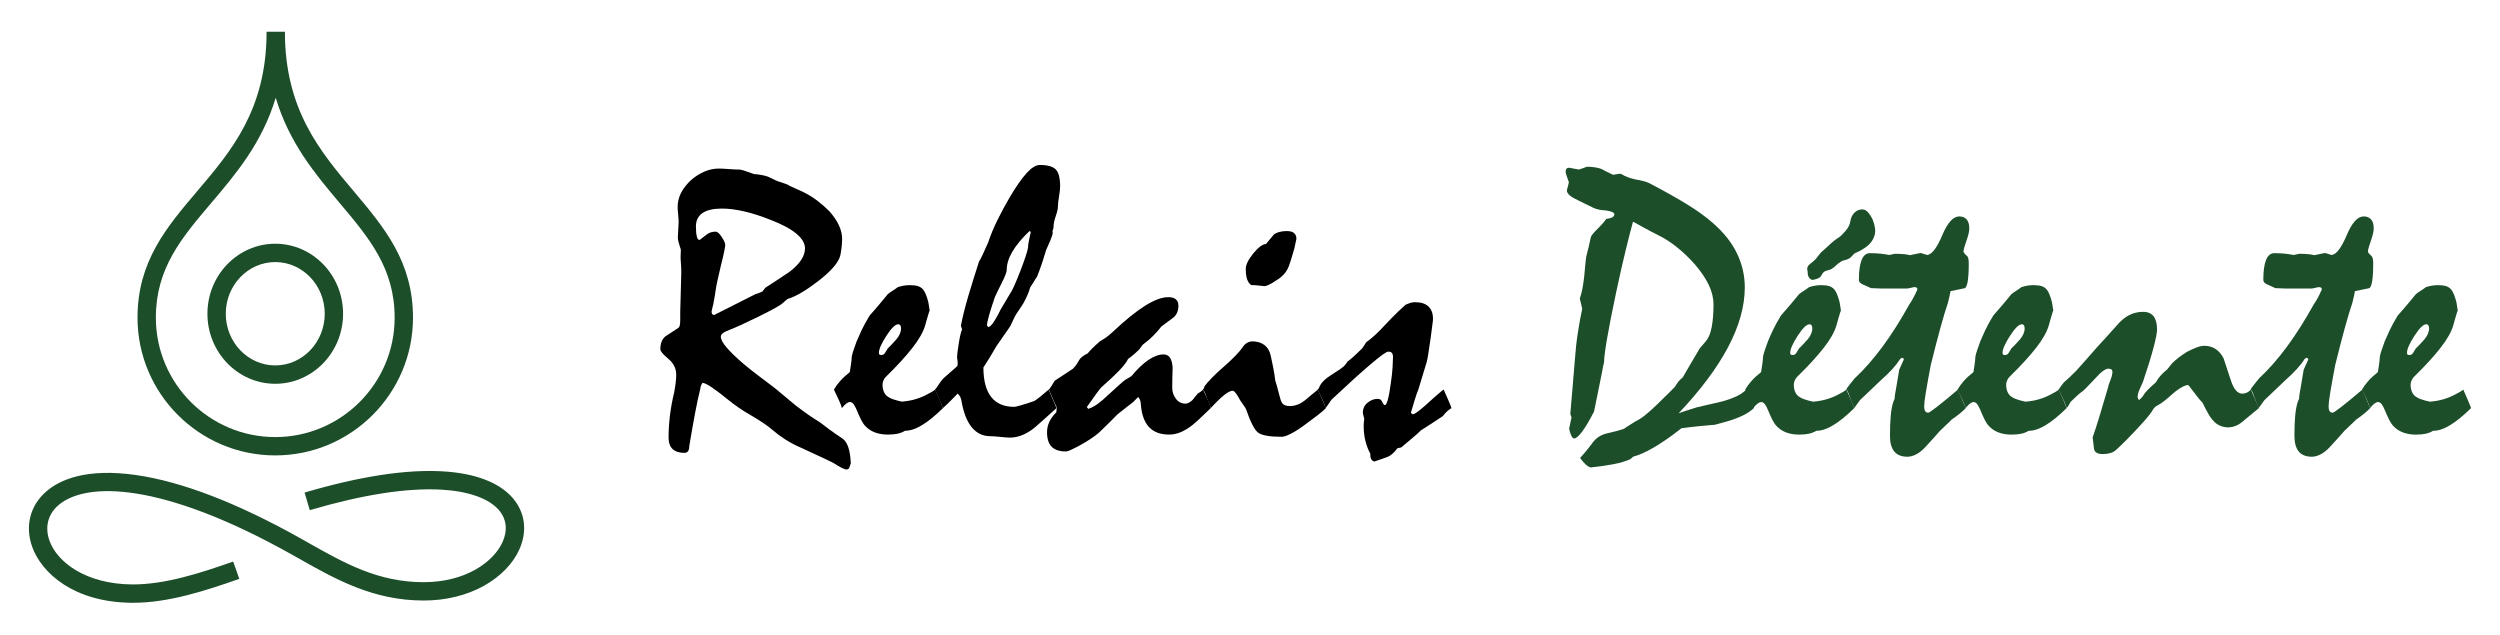
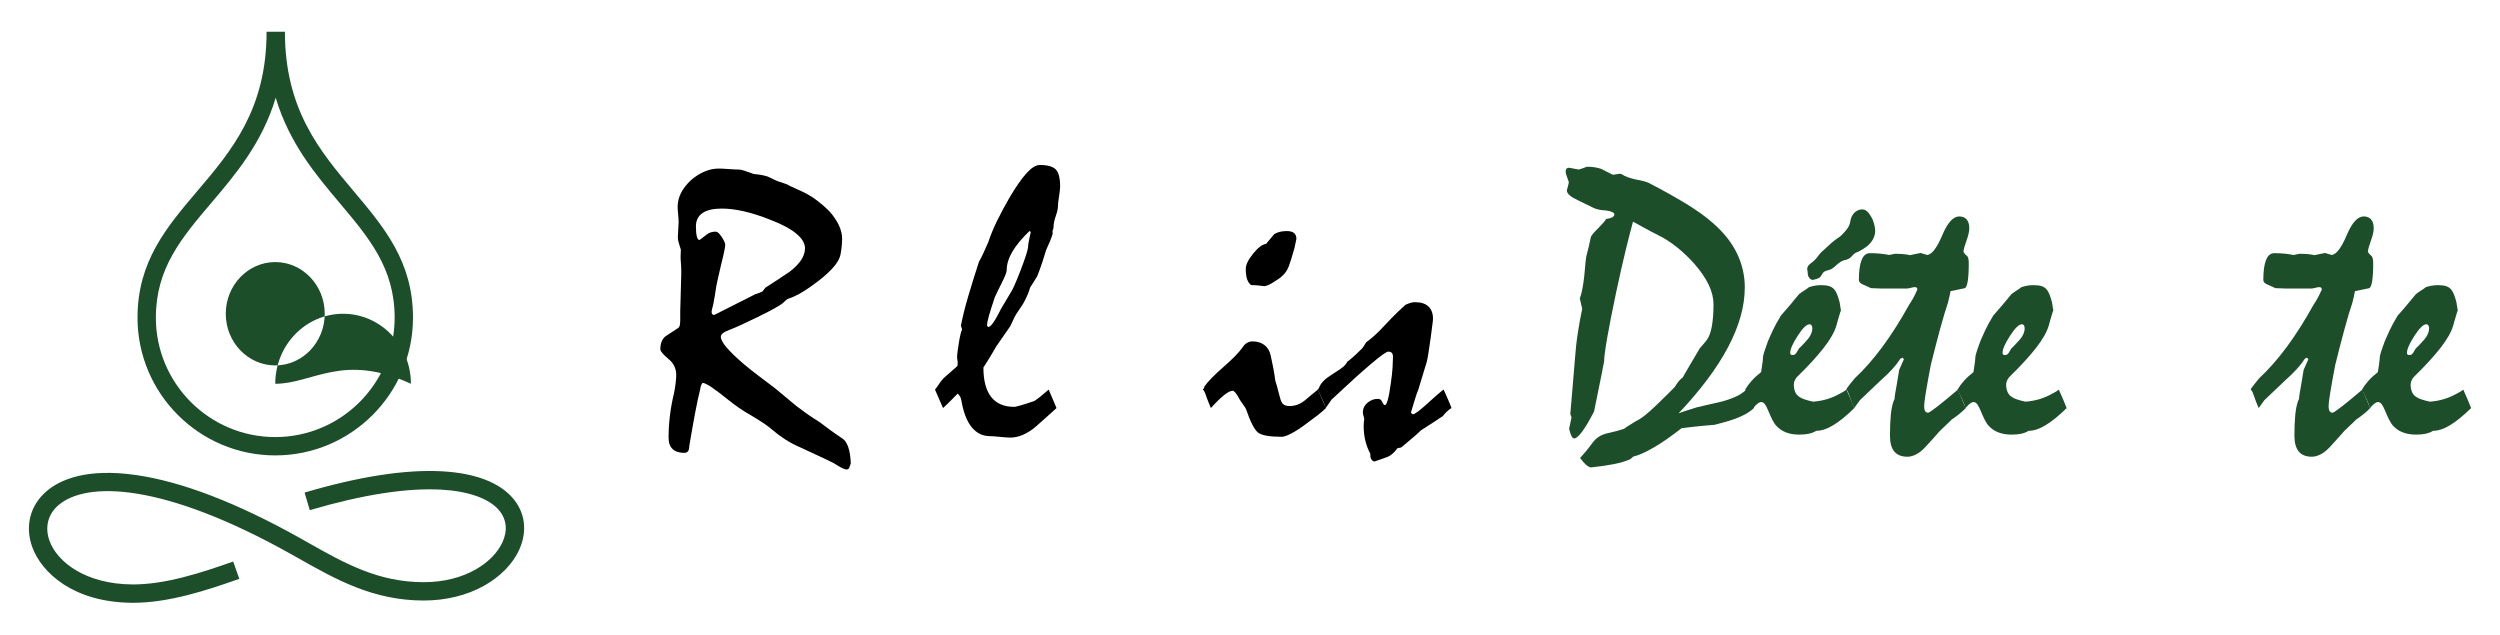
<svg xmlns="http://www.w3.org/2000/svg" version="1.1" id="Calque_1" x="0px" y="0px" width="197px" height="50px" viewBox="0 0 197 50" enable-background="new 0 0 197 50" xml:space="preserve">
  <g>
    <g>
      <g>
        <path fill="#1C4E2A" d="M10.498,47.5c-0.03,0-0.061,0-0.091,0c-4.64-0.035-7.135-2.385-7.862-4.386     c-0.599-1.651-0.175-3.304,1.137-4.417c1.042-0.887,3.108-1.826,7.027-1.266c3.621,0.52,7.985,2.197,12.971,4.992     c0.218,0.122,0.434,0.244,0.651,0.367c2.811,1.586,5.467,3.086,9.051,3.086c3.3,0,5.5-1.583,6.215-3.152     c0.425-0.932,0.321-1.833-0.292-2.539c-0.792-0.912-2.396-1.479-4.518-1.6c-2.728-0.153-6.218,0.391-10.375,1.616l-0.41-1.386     c4.316-1.274,7.972-1.838,10.866-1.674c2.552,0.144,4.463,0.869,5.529,2.095c0.991,1.142,1.179,2.633,0.516,4.088     c-0.507,1.112-1.487,2.115-2.76,2.827c-1.368,0.766-3.019,1.17-4.771,1.17c-3.965,0-6.912-1.664-9.762-3.271     c-0.215-0.123-0.431-0.245-0.647-0.365c-10.188-5.709-16.162-5.751-18.355-3.888c-0.844,0.719-1.104,1.747-0.714,2.823     c0.613,1.688,2.866,3.406,6.514,3.434c2.588,0.018,5.463-0.922,7.957-1.805l0.482,1.363C16.276,46.527,13.293,47.5,10.498,47.5z" />
      </g>
      <g>
-         <path fill="#1C4E2A" d="M21.69,30.242c-2.948,0-5.345-2.476-5.345-5.519c0-3.043,2.397-5.517,5.345-5.517     c2.947,0,5.345,2.474,5.345,5.517C27.035,27.767,24.637,30.242,21.69,30.242z M21.69,20.651c-2.15,0-3.899,1.827-3.899,4.072     c0,2.246,1.749,4.072,3.899,4.072c2.15,0,3.899-1.826,3.899-4.072C25.589,22.478,23.84,20.651,21.69,20.651z" />
+         <path fill="#1C4E2A" d="M21.69,30.242c0-3.043,2.397-5.517,5.345-5.517     c2.947,0,5.345,2.474,5.345,5.517C27.035,27.767,24.637,30.242,21.69,30.242z M21.69,20.651c-2.15,0-3.899,1.827-3.899,4.072     c0,2.246,1.749,4.072,3.899,4.072c2.15,0,3.899-1.826,3.899-4.072C25.589,22.478,23.84,20.651,21.69,20.651z" />
      </g>
      <g>
        <path fill="#1C4E2A" d="M21.69,35.886c-5.985,0-10.854-4.869-10.854-10.853c0-4.433,2.29-7.128,4.714-9.982     c2.682-3.157,5.456-6.423,5.456-12.551h1.445c0,6.133,2.755,9.402,5.419,12.564c2.403,2.854,4.674,5.548,4.674,9.969     C32.544,31.017,27.675,35.886,21.69,35.886z M21.726,7.702c-1.074,3.576-3.164,6.036-5.074,8.285     c-2.345,2.761-4.37,5.145-4.37,9.046c0,5.188,4.22,9.408,9.408,9.408c5.187,0,9.408-4.221,9.408-9.408     c0-3.894-2.008-6.277-4.334-9.038C24.867,13.743,22.791,11.28,21.726,7.702z" />
      </g>
    </g>
    <g>
      <path d="M56.8,26.53c0,0.211,0.15,0.493,0.451,0.846c0.301,0.355,0.752,0.79,1.354,1.309c0.39,0.327,0.793,0.646,1.211,0.958    c0.417,0.312,0.831,0.625,1.243,0.941c0.179,0.149,0.411,0.343,0.696,0.578c0.285,0.239,0.618,0.516,0.998,0.832    c0.274,0.211,0.562,0.422,0.863,0.634c0.301,0.211,0.625,0.422,0.973,0.635c0.232,0.18,0.491,0.373,0.776,0.584    c0.285,0.211,0.612,0.439,0.981,0.683c0.211,0.127,0.375,0.356,0.491,0.688c0.116,0.333,0.185,0.765,0.206,1.291L66.9,36.921    L66.742,37c-0.105,0-0.245-0.046-0.419-0.135c-0.174-0.091-0.393-0.219-0.657-0.388c-0.052-0.032-0.292-0.148-0.72-0.348    c-0.428-0.202-1.042-0.487-1.845-0.857c-0.443-0.19-0.85-0.403-1.219-0.642c-0.369-0.236-0.707-0.488-1.013-0.752    c-0.179-0.158-0.409-0.333-0.689-0.522c-0.28-0.191-0.609-0.397-0.989-0.619c-0.391-0.222-0.729-0.433-1.013-0.634    c-0.285-0.199-0.512-0.369-0.681-0.507c-0.57-0.464-1.034-0.818-1.394-1.062c-0.358-0.242-0.607-0.363-0.744-0.363    c-0.105,0.147-0.164,0.3-0.174,0.459c-0.126,0.495-0.261,1.122-0.404,1.877c-0.143,0.757-0.298,1.635-0.467,2.64    c0,0.18-0.032,0.313-0.095,0.403c-0.063,0.091-0.158,0.136-0.285,0.136c-0.412,0-0.723-0.101-0.935-0.302    c-0.211-0.2-0.316-0.501-0.316-0.902c0-0.539,0.034-1.105,0.103-1.697c0.069-0.591,0.182-1.215,0.34-1.87    c0.053-0.284,0.092-0.54,0.119-0.768c0.027-0.226,0.04-0.436,0.04-0.625c0-0.486-0.208-0.905-0.626-1.252    c-0.417-0.349-0.625-0.599-0.625-0.746c0-0.231,0.034-0.435,0.103-0.607c0.069-0.176,0.171-0.315,0.309-0.42    c0.348-0.223,0.67-0.433,0.966-0.633c0.074-0.043,0.124-0.114,0.15-0.214c0.027-0.101,0.04-0.239,0.04-0.42    c0-0.105,0-0.218,0-0.339c0-0.122,0-0.235,0-0.34c0.031-0.939,0.058-1.915,0.079-2.928c0-0.073,0-0.189,0-0.348    c0-0.158-0.01-0.364-0.031-0.618c-0.021-0.19-0.026-0.366-0.016-0.53c0.011-0.164,0.016-0.314,0.016-0.451    c-0.063-0.21-0.119-0.393-0.166-0.546s-0.071-0.298-0.071-0.436c0-0.126,0.01-0.324,0.031-0.593    c0.021-0.269,0.032-0.461,0.032-0.578c0-0.147-0.013-0.353-0.039-0.617c-0.027-0.263-0.04-0.463-0.04-0.601    c0-0.38,0.087-0.744,0.261-1.092c0.174-0.348,0.441-0.691,0.8-1.029c0.348-0.295,0.705-0.519,1.068-0.672    c0.364-0.153,0.736-0.23,1.116-0.23c0.179,0,0.446,0.013,0.799,0.04c0.354,0.026,0.631,0.04,0.831,0.04    c0.137,0,0.512,0.116,1.124,0.348c0.243,0.021,0.459,0.05,0.649,0.087c0.19,0.037,0.343,0.077,0.459,0.119    c0.264,0.127,0.47,0.224,0.617,0.293c0.148,0.068,0.253,0.108,0.316,0.118c0.18,0.063,0.335,0.116,0.467,0.159    c0.132,0.042,0.24,0.095,0.325,0.158c0.137,0.064,0.298,0.138,0.483,0.222c0.185,0.085,0.393,0.18,0.625,0.286    c0.38,0.19,0.736,0.411,1.068,0.664s0.646,0.527,0.942,0.823c0.338,0.38,0.591,0.752,0.76,1.116    c0.169,0.364,0.253,0.726,0.253,1.083c0,0.105-0.008,0.256-0.023,0.452c-0.016,0.195-0.045,0.414-0.087,0.656    c-0.032,0.307-0.19,0.636-0.475,0.989c-0.285,0.354-0.697,0.741-1.235,1.163c-0.475,0.37-0.918,0.678-1.33,0.925    c-0.412,0.249-0.792,0.425-1.14,0.531c-0.137,0.095-0.242,0.185-0.316,0.269c-0.105,0.105-0.327,0.253-0.665,0.442    c-0.338,0.19-0.797,0.428-1.377,0.713c-1.056,0.517-1.805,0.857-2.249,1.021C57.021,26.163,56.8,26.34,56.8,26.53z M55.138,18.904    c0.201-0.148,0.39-0.293,0.57-0.436c0.18-0.143,0.412-0.214,0.697-0.214c0.126,0,0.282,0.139,0.467,0.419s0.277,0.488,0.277,0.625    c0,0.074-0.026,0.243-0.079,0.507c-0.053,0.263-0.138,0.623-0.253,1.075c-0.243,1.024-0.38,1.664-0.412,1.923    c-0.032,0.258-0.101,0.662-0.206,1.21c-0.042,0.138-0.084,0.317-0.127,0.538c0,0.095,0.019,0.164,0.056,0.206    c0.037,0.042,0.087,0.063,0.15,0.063c2.1-1.055,3.188-1.604,3.261-1.646c0.084-0.021,0.174-0.05,0.269-0.086    c0.095-0.037,0.185-0.077,0.269-0.119l0.238-0.301c0.612-0.39,1.246-0.807,1.9-1.25c0.412-0.316,0.717-0.627,0.918-0.933    c0.201-0.306,0.301-0.612,0.301-0.918c0-0.39-0.227-0.775-0.681-1.154s-1.135-0.744-2.042-1.092    c-0.77-0.306-1.472-0.529-2.105-0.672c-0.633-0.143-1.208-0.214-1.726-0.214c-0.675,0-1.185,0.119-1.528,0.357    c-0.343,0.237-0.514,0.587-0.514,1.051c0,0.359,0.026,0.63,0.079,0.815C54.969,18.843,55.043,18.925,55.138,18.904z" />
-       <path d="M65.713,30.699c0.126-0.222,0.29-0.446,0.491-0.673c0.2-0.228,0.454-0.462,0.76-0.705c0.032-0.211,0.063-0.42,0.095-0.625    c0.032-0.205,0.053-0.414,0.063-0.625c0.032-0.147,0.082-0.322,0.15-0.522c0.069-0.201,0.146-0.417,0.23-0.649    c0.095-0.232,0.224-0.521,0.388-0.87c0.164-0.349,0.377-0.739,0.641-1.172c0.223-0.243,0.454-0.509,0.697-0.799    c0.242-0.29,0.485-0.583,0.729-0.878c0.115-0.095,0.242-0.185,0.379-0.269c0.138-0.085,0.275-0.18,0.412-0.286    c0.127-0.042,0.27-0.079,0.428-0.11s0.332-0.047,0.521-0.047c0.264,0,0.479,0.026,0.643,0.079    c0.163,0.053,0.297,0.143,0.402,0.269c0.074,0.084,0.146,0.211,0.215,0.38c0.068,0.168,0.135,0.375,0.197,0.618    c0.031,0.211,0.068,0.443,0.111,0.696c0-0.063-0.02-0.037-0.056,0.079c-0.037,0.116-0.093,0.301-0.166,0.554L72.9,25.649    c-0.147,0.506-0.48,1.092-0.998,1.757c-0.517,0.665-1.214,1.425-2.089,2.28c-0.074,0.073-0.138,0.165-0.19,0.277    c-0.053,0.109-0.079,0.229-0.079,0.355c0,0.221,0.039,0.417,0.119,0.586c0.078,0.168,0.192,0.296,0.34,0.38    c0.085,0.063,0.219,0.127,0.404,0.189c0.185,0.063,0.403,0.121,0.656,0.175c0.412-0.032,0.787-0.101,1.125-0.206    c0.338-0.106,0.638-0.232,0.902-0.38c0.052-0.032,0.137-0.076,0.252-0.135c0.117-0.057,0.232-0.135,0.349-0.229    c0.138,0.306,0.259,0.58,0.364,0.823s0.189,0.454,0.254,0.633c-0.602,0.592-1.148,1.038-1.639,1.337    c-0.491,0.303-0.941,0.453-1.354,0.453c-0.17,0.104-0.361,0.181-0.578,0.229c-0.217,0.047-0.473,0.071-0.768,0.071    c-0.391,0-0.736-0.058-1.037-0.174s-0.552-0.285-0.752-0.507c-0.105-0.105-0.211-0.262-0.316-0.466    c-0.105-0.207-0.217-0.452-0.333-0.737c-0.096-0.232-0.185-0.403-0.269-0.515c-0.085-0.11-0.18-0.166-0.286-0.166    c-0.084,0-0.179,0.039-0.285,0.119c-0.105,0.078-0.222,0.198-0.349,0.355c-0.042-0.157-0.116-0.354-0.222-0.586    C66.019,31.337,65.882,31.048,65.713,30.699z M70.778,25.554c-0.231,0-0.543,0.305-0.934,0.912    c-0.391,0.604-0.586,1.051-0.586,1.337c0,0.063,0.014,0.107,0.039,0.133c0.027,0.027,0.082,0.041,0.166,0.041    c0.117,0,0.212-0.062,0.286-0.182c0.073-0.123,0.142-0.235,0.206-0.341c0.115-0.106,0.229-0.219,0.34-0.342    c0.111-0.12,0.219-0.239,0.324-0.355c0.127-0.147,0.223-0.296,0.285-0.443C70.969,26.166,71,26.018,71,25.87    c0-0.095-0.019-0.171-0.055-0.229C70.908,25.583,70.853,25.554,70.778,25.554z" />
      <path d="M73.676,30.699c0.095-0.105,0.19-0.235,0.285-0.387c0.095-0.154,0.222-0.32,0.38-0.5l1.045-0.918    c0.042-0.031,0.066-0.074,0.071-0.127c0.005-0.052,0.007-0.127,0.007-0.222c-0.01-0.138-0.025-0.247-0.047-0.332    c0-0.242,0.047-0.649,0.143-1.22c0.096-0.569,0.18-0.912,0.254-1.028l-0.096-0.302c0.138-0.707,0.33-1.479,0.578-2.318    c0.248-0.839,0.531-1.749,0.848-2.731c0.105-0.169,0.216-0.383,0.332-0.641c0.115-0.259,0.248-0.551,0.396-0.879    c0.179-0.549,0.417-1.124,0.712-1.725c0.296-0.602,0.629-1.219,0.998-1.853c0.496-0.833,0.937-1.462,1.321-1.884    C81.288,13.211,81.634,13,81.94,13c0.611,0,1.031,0.119,1.258,0.356c0.227,0.238,0.34,0.684,0.34,1.338    c0,0.168-0.028,0.43-0.086,0.783c-0.059,0.354-0.088,0.62-0.088,0.8c0,0.179-0.058,0.433-0.174,0.759    c-0.116,0.327-0.174,0.628-0.174,0.902c-0.011,0.085-0.037,0.169-0.08,0.253l0.016,0.222c-0.041,0.148-0.105,0.327-0.189,0.539    c-0.084,0.211-0.195,0.464-0.332,0.76c-0.074,0.264-0.17,0.57-0.285,0.918c-0.115,0.349-0.254,0.729-0.412,1.14    c-0.063,0.106-0.145,0.235-0.245,0.389c-0.101,0.153-0.208,0.324-0.324,0.514c-0.032,0.137-0.085,0.296-0.159,0.475    c-0.073,0.179-0.174,0.39-0.3,0.633c-0.063,0.126-0.147,0.263-0.253,0.411s-0.232,0.338-0.381,0.57    c-0.063,0.105-0.132,0.237-0.205,0.396c-0.074,0.158-0.158,0.338-0.254,0.539c-0.116,0.179-0.27,0.4-0.459,0.664    s-0.406,0.576-0.648,0.935c-0.328,0.58-0.666,1.134-1.014,1.662c0,1.024,0.203,1.798,0.609,2.318    c0.406,0.523,1.016,0.784,1.828,0.784c0.053,0,0.211-0.036,0.476-0.11c0.263-0.074,0.628-0.19,1.093-0.349    c0.137-0.085,0.301-0.203,0.49-0.357c0.189-0.151,0.406-0.334,0.648-0.545l0.617,1.456c-0.273,0.243-0.549,0.491-0.822,0.744    c-0.275,0.254-0.555,0.501-0.84,0.744c-0.326,0.275-0.659,0.482-0.996,0.627c-0.338,0.141-0.671,0.213-0.998,0.213    c-0.168,0-0.428-0.02-0.775-0.056c-0.349-0.037-0.612-0.056-0.792-0.056c-0.591,0-1.079-0.237-1.464-0.713    c-0.386-0.475-0.658-1.187-0.815-2.137c-0.021-0.096-0.051-0.179-0.087-0.254c-0.037-0.073-0.104-0.157-0.199-0.252    c-0.137,0.137-0.297,0.301-0.482,0.49c-0.185,0.19-0.408,0.406-0.672,0.648L73.676,30.699z M81.228,18.272l-0.111-0.064    c-0.591,0.57-1.037,1.108-1.338,1.615c-0.301,0.506-0.451,0.997-0.451,1.472c0,0.074-0.034,0.198-0.103,0.373    c-0.069,0.173-0.171,0.398-0.309,0.672c-0.169,0.327-0.343,0.686-0.522,1.077c-0.201,0.591-0.354,1.071-0.459,1.44    c-0.105,0.369-0.158,0.633-0.158,0.792l0.095,0.126c0.095-0.01,0.212-0.104,0.349-0.285c0.137-0.179,0.295-0.443,0.475-0.791    c0.084-0.19,0.206-0.412,0.364-0.665c0.158-0.253,0.337-0.555,0.538-0.902c0.168-0.232,0.438-0.829,0.808-1.789    c0.369-0.96,0.569-1.573,0.601-1.837c0.012-0.211,0.041-0.419,0.088-0.625C81.14,18.675,81.186,18.472,81.228,18.272z" />
-       <path d="M83.111,30.002l1.44-0.949c0.053-0.053,0.116-0.123,0.189-0.214c0.074-0.09,0.159-0.22,0.254-0.388    c0.074-0.138,0.172-0.254,0.293-0.349s0.262-0.179,0.42-0.253c0.084-0.105,0.205-0.238,0.363-0.396    c0.158-0.158,0.359-0.344,0.603-0.555c0.116-0.063,0.264-0.156,0.443-0.276c0.179-0.122,0.373-0.283,0.584-0.482    c0.961-0.908,1.804-1.589,2.524-2.043c0.725-0.454,1.334-0.681,1.831-0.681c0.273,0,0.477,0.058,0.608,0.174    s0.197,0.28,0.197,0.491c0,0.222-0.04,0.417-0.118,0.586c-0.079,0.168-0.203,0.311-0.371,0.427    c-0.264,0.19-0.549,0.401-0.854,0.634c-0.17,0.222-0.376,0.456-0.619,0.704c-0.242,0.248-0.527,0.493-0.854,0.736    c-0.106,0.137-0.195,0.259-0.269,0.364c-0.053,0.052-0.153,0.147-0.302,0.284c-0.147,0.138-0.342,0.296-0.585,0.475    c-0.105,0.232-0.335,0.533-0.689,0.903c-0.354,0.369-0.826,0.813-1.417,1.33c-0.073,0.073-0.204,0.242-0.395,0.506    c-0.19,0.265-0.438,0.612-0.745,1.045l0.111,0.143c0.232-0.073,0.475-0.201,0.729-0.38c0.254-0.18,0.532-0.417,0.839-0.713    c0.358-0.327,0.651-0.593,0.878-0.8c0.228-0.204,0.388-0.339,0.483-0.402c0.073-0.043,0.147-0.085,0.221-0.127    c0.074-0.042,0.159-0.095,0.254-0.158c0.485-0.581,0.939-1.01,1.361-1.291c0.422-0.278,0.813-0.419,1.172-0.419    c0.221,0,0.391,0.088,0.507,0.261c0.116,0.176,0.186,0.437,0.206,0.784c-0.021,0.527-0.031,1.034-0.031,1.52    c-0.011,0.338,0.079,0.643,0.276,0.91c0.194,0.271,0.451,0.403,0.769,0.403c0.095,0,0.186-0.026,0.275-0.078    c0.089-0.053,0.183-0.121,0.277-0.206c0.073-0.096,0.146-0.186,0.213-0.269c0.069-0.085,0.142-0.169,0.216-0.254    c0.042-0.021,0.102-0.058,0.181-0.111c0.079-0.053,0.157-0.116,0.23-0.189c0.147,0.317,0.271,0.595,0.372,0.831    c0.099,0.238,0.178,0.446,0.23,0.625c-0.244,0.223-0.484,0.451-0.723,0.689c-0.236,0.236-0.487,0.461-0.751,0.672    c-0.317,0.243-0.623,0.427-0.918,0.547c-0.296,0.122-0.591,0.182-0.887,0.182c-0.687,0-1.214-0.195-1.584-0.586    c-0.368-0.39-0.585-0.98-0.647-1.772c0-0.095-0.015-0.192-0.04-0.294c-0.027-0.099-0.083-0.202-0.167-0.308    c-0.053,0.052-0.109,0.107-0.174,0.166c-0.063,0.058-0.136,0.135-0.221,0.229c-0.138,0.106-0.311,0.237-0.516,0.396    c-0.206,0.159-0.444,0.349-0.72,0.57c-0.369,0.38-0.682,0.691-0.935,0.934c-0.254,0.243-0.433,0.417-0.539,0.522    c-0.21,0.18-0.455,0.359-0.734,0.538c-0.28,0.18-0.594,0.365-0.942,0.555c-0.222,0.116-0.411,0.208-0.57,0.277    c-0.157,0.068-0.274,0.103-0.348,0.103c-0.507,0-0.882-0.123-1.124-0.373c-0.243-0.246-0.364-0.63-0.364-1.147    c0-0.284,0.061-0.555,0.182-0.814c0.122-0.258,0.304-0.509,0.546-0.753c0.021-0.136,0.032-0.247,0.032-0.332    c0-0.053-0.013-0.108-0.04-0.166c-0.025-0.059-0.061-0.124-0.103-0.197c-0.063-0.148-0.134-0.315-0.214-0.498    c-0.079-0.186-0.166-0.384-0.261-0.595c0.042-0.043,0.103-0.123,0.182-0.245C82.913,30.333,83.006,30.182,83.111,30.002z" />
      <path d="M94.779,30.699l0.095-0.111l0.048-0.157c0.285-0.391,0.786-0.9,1.504-1.529c0.718-0.627,1.214-1.136,1.487-1.527    c0.106-0.168,0.228-0.289,0.365-0.363c0.137-0.073,0.274-0.111,0.411-0.111c0.369,0,0.682,0.093,0.934,0.277    c0.254,0.186,0.422,0.462,0.507,0.831c0.074,0.327,0.143,0.656,0.206,0.989c0.063,0.334,0.116,0.668,0.159,1.005    c0.073,0.211,0.163,0.531,0.269,0.958c0.105,0.429,0.185,0.673,0.237,0.737c0.052,0.104,0.132,0.181,0.237,0.229    c0.105,0.047,0.237,0.071,0.396,0.071c0.19,0,0.386-0.035,0.586-0.104c0.201-0.069,0.407-0.188,0.618-0.356    c0.157-0.137,0.323-0.276,0.499-0.42c0.173-0.142,0.345-0.282,0.514-0.419l0.634,1.456c-0.169,0.17-0.395,0.362-0.673,0.578    c-0.281,0.217-0.615,0.467-1.006,0.752c-0.433,0.317-0.802,0.553-1.108,0.704c-0.306,0.154-0.538,0.23-0.696,0.23    c-0.961,0-1.583-0.111-1.869-0.333c-0.284-0.222-0.601-0.839-0.949-1.852c-0.042-0.085-0.105-0.185-0.189-0.301    c-0.085-0.116-0.18-0.254-0.285-0.412c-0.127-0.243-0.237-0.426-0.332-0.546c-0.096-0.122-0.175-0.183-0.238-0.183    c-0.169,0-0.395,0.113-0.681,0.342c-0.285,0.225-0.633,0.566-1.044,1.02c-0.053-0.138-0.118-0.301-0.199-0.491    c-0.078-0.189-0.161-0.41-0.244-0.664c-0.021-0.063-0.048-0.121-0.08-0.174C94.858,30.772,94.822,30.731,94.779,30.699z     M101.396,18.208c0.264,0,0.456,0.053,0.579,0.159c0.12,0.105,0.182,0.259,0.182,0.459c-0.063,0.295-0.116,0.544-0.159,0.745    c-0.105,0.379-0.198,0.691-0.276,0.934c-0.08,0.243-0.141,0.417-0.183,0.522c-0.095,0.232-0.225,0.436-0.387,0.609    c-0.165,0.174-0.362,0.33-0.595,0.467c-0.243,0.168-0.446,0.287-0.609,0.356c-0.164,0.069-0.277,0.098-0.34,0.087    c-0.181-0.021-0.352-0.04-0.515-0.056c-0.164-0.016-0.325-0.023-0.483-0.023c-0.138-0.074-0.244-0.217-0.325-0.428    c-0.078-0.211-0.118-0.496-0.118-0.855c0-0.317,0.191-0.715,0.578-1.195c0.384-0.48,0.726-0.736,1.021-0.768    c0.179-0.222,0.39-0.475,0.633-0.76c0.105-0.074,0.243-0.135,0.411-0.182C100.979,18.232,101.176,18.208,101.396,18.208z" />
      <path d="M103.835,30.699l0.095-0.111c0.042-0.147,0.135-0.306,0.276-0.475c0.144-0.169,0.347-0.337,0.61-0.506    c0.349-0.223,0.619-0.402,0.814-0.538c0.195-0.138,0.314-0.238,0.356-0.302c0.096-0.115,0.159-0.205,0.19-0.27    c0.116-0.083,0.259-0.199,0.427-0.348c0.17-0.147,0.359-0.327,0.571-0.539c0.073-0.052,0.152-0.136,0.237-0.252    c0.083-0.116,0.168-0.249,0.253-0.396c0.137-0.095,0.293-0.216,0.466-0.364c0.176-0.147,0.379-0.337,0.611-0.569    c0.264-0.285,0.561-0.6,0.895-0.942c0.331-0.343,0.704-0.699,1.115-1.068c0.137-0.063,0.267-0.113,0.388-0.151    c0.121-0.037,0.24-0.055,0.356-0.055c0.475,0,0.832,0.113,1.068,0.34c0.238,0.227,0.356,0.551,0.356,0.974    c0,0.105-0.02,0.279-0.056,0.522c-0.037,0.242-0.076,0.549-0.119,0.918c-0.147,1.065-0.252,1.715-0.316,1.947    c-0.063,0.232-0.284,0.96-0.664,2.185c-0.085,0.201-0.173,0.448-0.262,0.744c-0.09,0.296-0.198,0.654-0.324,1.076    c0.021,0.043,0.074,0.084,0.157,0.127c0.074,0,0.206-0.072,0.396-0.214c0.189-0.143,0.443-0.356,0.761-0.641    c0.368-0.339,0.659-0.597,0.87-0.775c0.211-0.181,0.343-0.285,0.396-0.317c0.127,0.284,0.243,0.545,0.348,0.784    c0.106,0.236,0.196,0.461,0.27,0.672c-0.137,0.085-0.262,0.18-0.371,0.285c-0.112,0.105-0.215,0.222-0.31,0.349    c-0.222,0.148-0.478,0.316-0.768,0.507c-0.291,0.189-0.609,0.396-0.958,0.617c-0.157,0.158-0.372,0.35-0.642,0.578    c-0.269,0.227-0.571,0.482-0.91,0.768l-0.301,0.063c-0.147,0.201-0.288,0.354-0.419,0.46c-0.132,0.104-0.25,0.18-0.356,0.221    c-0.169,0.063-0.337,0.125-0.506,0.182c-0.17,0.06-0.349,0.119-0.538,0.184c-0.116-0.031-0.201-0.101-0.254-0.206    s-0.073-0.243-0.063-0.411c-0.158-0.286-0.285-0.612-0.38-0.982c-0.095-0.369-0.143-0.781-0.143-1.234    c0-0.085,0.005-0.174,0.016-0.269c0.011-0.096,0.021-0.18,0.032-0.254c-0.074-0.274-0.111-0.438-0.111-0.491    c0-0.316,0.121-0.578,0.364-0.783c0.243-0.206,0.518-0.31,0.823-0.31c0.159,0,0.271,0.082,0.34,0.247    c0.068,0.162,0.141,0.244,0.214,0.244c0.074,0,0.151-0.146,0.229-0.435c0.08-0.292,0.156-0.716,0.23-1.275    c0.073-0.484,0.121-0.906,0.142-1.267c0.021-0.358,0.031-0.633,0.031-0.822c0-0.138-0.029-0.24-0.087-0.31    c-0.059-0.067-0.155-0.102-0.292-0.102c-0.138,0-0.581,0.315-1.33,0.949c-0.75,0.633-1.794,1.577-3.134,2.834    c-0.043,0.073-0.104,0.163-0.184,0.269c-0.077,0.105-0.17,0.238-0.276,0.396c-0.042-0.157-0.116-0.354-0.222-0.586    S104.003,31.048,103.835,30.699z" />
      <path fill="#1C4E2A" d="M137.619,30.683c0.23,0.519,0.432,1.003,0.601,1.458c-0.211,0.211-0.491,0.404-0.839,0.577    c-0.348,0.176-0.755,0.331-1.22,0.469c-0.126,0.032-0.275,0.073-0.451,0.127c-0.173,0.053-0.372,0.105-0.593,0.158    c-0.306,0.021-0.674,0.053-1.1,0.097c-0.429,0.041-0.933,0.1-1.513,0.174c-0.823,0.646-1.555,1.152-2.192,1.522    c-0.639,0.371-1.174,0.608-1.607,0.714l-0.237,0.205c-0.358,0.159-0.795,0.288-1.307,0.39c-0.512,0.1-1.115,0.188-1.813,0.261    c-0.126-0.031-0.256-0.108-0.387-0.229c-0.133-0.122-0.283-0.293-0.452-0.516c0.106-0.116,0.237-0.268,0.396-0.452    c0.159-0.186,0.333-0.407,0.522-0.66c0.159-0.233,0.346-0.422,0.562-0.565c0.217-0.141,0.494-0.245,0.832-0.309    c0.349-0.074,0.733-0.179,1.155-0.316c0.106-0.085,0.234-0.171,0.388-0.262c0.153-0.089,0.325-0.197,0.516-0.324    c0.242-0.115,0.496-0.279,0.76-0.49s0.554-0.47,0.87-0.775c0.422-0.412,0.761-0.743,1.013-0.989    c0.254-0.249,0.407-0.405,0.46-0.468c0.085-0.148,0.175-0.281,0.27-0.404c0.095-0.12,0.211-0.234,0.348-0.34    c0.148-0.253,0.333-0.571,0.555-0.957s0.485-0.831,0.791-1.339c0.053-0.052,0.118-0.128,0.198-0.229    c0.079-0.1,0.172-0.208,0.276-0.324c0.212-0.242,0.365-0.612,0.46-1.108s0.143-1.097,0.143-1.805c0-0.485-0.123-0.992-0.372-1.519    c-0.248-0.528-0.63-1.087-1.147-1.679c-0.432-0.485-0.891-0.92-1.376-1.306c-0.484-0.385-0.975-0.7-1.472-0.942    c-0.379-0.19-0.735-0.377-1.066-0.562c-0.332-0.185-0.636-0.351-0.91-0.499c-0.147,0.528-0.334,1.256-0.562,2.185    c-0.228,0.929-0.482,2.058-0.768,3.388c-0.316,1.499-0.554,2.708-0.712,3.625s-0.237,1.535-0.237,1.853    c-0.063,0.264-0.116,0.527-0.158,0.792l-0.633,3.118c-0.369,0.717-0.686,1.251-0.949,1.599c-0.265,0.349-0.47,0.522-0.617,0.522    c-0.074,0-0.145-0.061-0.209-0.181c-0.063-0.123-0.127-0.315-0.191-0.579l0.191-0.903c-0.031-0.063-0.063-0.151-0.096-0.268    c0.064-0.688,0.123-1.382,0.177-2.084s0.112-1.401,0.175-2.099c0.054-0.781,0.132-1.514,0.239-2.2    c0.104-0.687,0.221-1.321,0.348-1.901l-0.19-0.808c0.073-0.2,0.14-0.448,0.198-0.744c0.058-0.296,0.107-0.634,0.15-1.014    c0.041-0.486,0.078-0.879,0.11-1.18c0.031-0.3,0.068-0.509,0.112-0.625c0.04-0.137,0.086-0.312,0.133-0.523    c0.048-0.211,0.104-0.464,0.166-0.76c0.032-0.116,0.217-0.34,0.555-0.673c0.337-0.333,0.554-0.583,0.648-0.752    c0.222-0.032,0.385-0.077,0.492-0.135c0.104-0.058,0.157-0.135,0.157-0.23c0-0.074-0.061-0.137-0.182-0.19    c-0.122-0.052-0.304-0.095-0.546-0.126c-0.117,0-0.251-0.013-0.404-0.04c-0.152-0.026-0.309-0.071-0.468-0.134l-1.298-0.634    c-0.275-0.127-0.485-0.253-0.629-0.38c-0.145-0.126-0.216-0.258-0.216-0.396c0.063-0.211,0.117-0.422,0.16-0.633    c-0.075-0.211-0.136-0.385-0.185-0.523c-0.048-0.137-0.071-0.243-0.071-0.316c0-0.095,0.022-0.169,0.071-0.222    c0.047-0.053,0.113-0.08,0.197-0.08c0.296,0.053,0.554,0.101,0.775,0.143c0.105-0.031,0.211-0.065,0.317-0.103    c0.104-0.037,0.211-0.077,0.315-0.119c0.254,0,0.481,0.019,0.681,0.056c0.201,0.037,0.354,0.077,0.46,0.119    c0.147,0.074,0.301,0.153,0.458,0.238c0.159,0.084,0.313,0.158,0.46,0.222c0.126-0.021,0.296-0.048,0.507-0.079    c0.063,0,0.121,0.01,0.174,0.031c0.126,0.085,0.279,0.162,0.459,0.23c0.18,0.069,0.386,0.129,0.617,0.183    c0.254,0.042,0.47,0.087,0.649,0.134c0.179,0.047,0.321,0.097,0.428,0.15c1.119,0.581,2.097,1.127,2.937,1.64    c0.839,0.513,1.533,1.011,2.082,1.497c0.865,0.75,1.503,1.553,1.915,2.408c0.411,0.855,0.617,1.748,0.617,2.677    c0,1.479-0.438,3.047-1.313,4.705c-0.876,1.658-2.18,3.4-3.91,5.228c0.148-0.063,0.343-0.132,0.585-0.207    c0.244-0.073,0.523-0.163,0.84-0.269c0.664-0.149,1.351-0.307,2.058-0.477c0.443-0.126,0.818-0.265,1.124-0.413    C137.181,31.06,137.428,30.885,137.619,30.683z" />
      <path fill="#1C4E2A" d="M137.522,30.699c0.128-0.222,0.291-0.446,0.491-0.673c0.201-0.228,0.454-0.462,0.761-0.705    c0.031-0.211,0.063-0.42,0.095-0.625s0.053-0.414,0.063-0.625c0.031-0.147,0.081-0.322,0.15-0.522    c0.067-0.201,0.145-0.417,0.229-0.649c0.095-0.232,0.223-0.521,0.387-0.87s0.378-0.739,0.643-1.172    c0.221-0.243,0.453-0.509,0.695-0.799c0.243-0.29,0.486-0.583,0.729-0.878c0.115-0.095,0.242-0.185,0.38-0.269    c0.137-0.085,0.273-0.18,0.411-0.286c0.127-0.042,0.27-0.079,0.428-0.11c0.157-0.032,0.332-0.047,0.522-0.047    c0.264,0,0.477,0.026,0.642,0.079c0.162,0.053,0.298,0.143,0.402,0.269c0.075,0.084,0.146,0.211,0.213,0.38    c0.069,0.168,0.136,0.375,0.199,0.618c0.031,0.211,0.068,0.443,0.111,0.696c0-0.063-0.02-0.037-0.057,0.079    c-0.036,0.116-0.092,0.301-0.166,0.554l-0.142,0.507c-0.147,0.506-0.48,1.092-0.997,1.757c-0.518,0.665-1.214,1.425-2.091,2.28    c-0.073,0.073-0.137,0.165-0.189,0.277c-0.053,0.109-0.079,0.229-0.079,0.355c0,0.221,0.04,0.417,0.118,0.586    c0.08,0.168,0.193,0.296,0.342,0.38c0.083,0.063,0.218,0.127,0.403,0.189c0.184,0.063,0.403,0.121,0.656,0.175    c0.411-0.032,0.786-0.101,1.124-0.206c0.338-0.106,0.639-0.232,0.902-0.38c0.054-0.032,0.138-0.076,0.254-0.135    c0.115-0.057,0.231-0.135,0.348-0.229c0.138,0.306,0.259,0.58,0.364,0.823s0.19,0.454,0.253,0.633    c-0.601,0.592-1.147,1.038-1.639,1.337c-0.49,0.303-0.941,0.453-1.353,0.453c-0.17,0.104-0.362,0.181-0.579,0.229    c-0.216,0.047-0.472,0.071-0.768,0.071c-0.39,0-0.734-0.058-1.037-0.174c-0.3-0.116-0.551-0.285-0.751-0.507    c-0.106-0.105-0.211-0.262-0.317-0.466c-0.104-0.207-0.216-0.452-0.332-0.737c-0.095-0.232-0.185-0.403-0.269-0.515    c-0.085-0.11-0.18-0.166-0.285-0.166c-0.085,0-0.18,0.039-0.285,0.119c-0.105,0.078-0.222,0.198-0.348,0.355    c-0.043-0.157-0.116-0.354-0.223-0.586C137.83,31.337,137.692,31.048,137.522,30.699z M142.59,25.554    c-0.232,0-0.545,0.305-0.935,0.912c-0.391,0.604-0.586,1.051-0.586,1.337c0,0.063,0.013,0.107,0.041,0.133    c0.025,0.027,0.08,0.041,0.165,0.041c0.116,0,0.211-0.062,0.285-0.182c0.073-0.123,0.143-0.235,0.206-0.341    c0.115-0.106,0.229-0.219,0.339-0.342c0.112-0.12,0.22-0.239,0.325-0.355c0.127-0.147,0.222-0.296,0.285-0.443    s0.095-0.296,0.095-0.443c0-0.095-0.019-0.171-0.055-0.229C142.718,25.583,142.663,25.554,142.59,25.554z M147.767,18.192    c0,0.127-0.02,0.25-0.057,0.373c-0.036,0.121-0.087,0.234-0.149,0.34c-0.063,0.116-0.156,0.234-0.276,0.356    c-0.123,0.122-0.262,0.229-0.421,0.325c-0.095,0.063-0.194,0.124-0.301,0.182c-0.104,0.058-0.216,0.108-0.332,0.15    c-0.074,0.032-0.162,0.105-0.262,0.222s-0.182,0.19-0.245,0.222c-0.126,0.074-0.244,0.119-0.356,0.135    c-0.11,0.016-0.229,0.066-0.355,0.15c-0.127,0.085-0.235,0.172-0.324,0.262c-0.091,0.089-0.198,0.177-0.325,0.261    c-0.053,0.042-0.149,0.082-0.293,0.119c-0.142,0.037-0.239,0.071-0.293,0.103c-0.095,0.063-0.172,0.153-0.229,0.269    c-0.06,0.116-0.12,0.19-0.183,0.222c-0.127,0.074-0.296,0.132-0.507,0.174c-0.105,0-0.2-0.053-0.285-0.159    s-0.126-0.237-0.126-0.396c0-0.074-0.011-0.153-0.032-0.237s-0.005-0.174,0.047-0.269c0.033-0.074,0.111-0.158,0.238-0.253    c0.127-0.096,0.238-0.19,0.333-0.285c0.063-0.063,0.147-0.167,0.252-0.309c0.106-0.143,0.196-0.246,0.27-0.309    c0.147-0.127,0.28-0.246,0.396-0.356s0.227-0.214,0.332-0.309c0.19-0.169,0.355-0.298,0.499-0.388    c0.142-0.09,0.245-0.167,0.308-0.23c0.096-0.095,0.188-0.192,0.277-0.293c0.09-0.1,0.166-0.198,0.23-0.293    c0.104-0.158,0.17-0.319,0.197-0.482c0.026-0.164,0.065-0.304,0.118-0.42c0.096-0.19,0.218-0.332,0.365-0.427    c0.147-0.095,0.306-0.142,0.475-0.142c0.105,0,0.2,0.029,0.284,0.087c0.085,0.058,0.164,0.134,0.238,0.229    c0.053,0.074,0.105,0.153,0.158,0.237c0.053,0.084,0.095,0.164,0.127,0.237c0.063,0.159,0.113,0.317,0.149,0.475    C147.747,17.923,147.767,18.066,147.767,18.192z" />
      <path fill="#1C4E2A" d="M145.485,30.699l0.063-0.126c0.063-0.085,0.146-0.19,0.244-0.317c0.103-0.126,0.221-0.273,0.357-0.443    c0.75-0.696,1.479-1.528,2.192-2.493c0.713-0.966,1.417-2.077,2.113-3.333c0.085-0.116,0.18-0.269,0.285-0.459    c0.105-0.189,0.222-0.427,0.348-0.712c0-0.063-0.015-0.111-0.047-0.143c-0.031-0.032-0.084-0.048-0.158-0.048    c-0.063,0-0.166,0.019-0.31,0.056c-0.142,0.037-0.25,0.056-0.323,0.056h-1.979c-0.085,0-0.226-0.006-0.42-0.016    c-0.195-0.01-0.335-0.016-0.419-0.016c-0.105-0.053-0.203-0.098-0.292-0.134c-0.091-0.038-0.178-0.077-0.262-0.119    c-0.127-0.042-0.226-0.098-0.294-0.167c-0.068-0.068-0.103-0.15-0.103-0.245c0-0.675,0.071-1.192,0.215-1.551    c0.142-0.359,0.36-0.539,0.657-0.539c0.296,0,0.572,0.013,0.831,0.04c0.259,0.027,0.489,0.061,0.689,0.103    c0.159-0.031,0.307-0.063,0.443-0.095c0.285,0,0.527,0.011,0.729,0.032c0.2,0.021,0.354,0.047,0.459,0.079    c0.137-0.032,0.272-0.061,0.404-0.087s0.278-0.056,0.436-0.087l0.523,0.158c0.368-0.042,0.763-0.56,1.181-1.551    c0.418-0.992,0.864-1.488,1.34-1.488c0.254,0,0.447,0.08,0.585,0.237c0.137,0.159,0.207,0.391,0.207,0.697    c0,0.243-0.072,0.562-0.214,0.958c-0.144,0.396-0.227,0.694-0.247,0.895c0.021,0.042,0.049,0.087,0.086,0.134    c0.035,0.047,0.091,0.103,0.164,0.166c0.063,0.042,0.104,0.114,0.132,0.214c0.026,0.1,0.038,0.224,0.038,0.372    c0,0.633-0.027,1.122-0.085,1.464c-0.059,0.343-0.151,0.52-0.277,0.53l-1.073,0.222c-0.021,0.105-0.048,0.235-0.079,0.388    c-0.032,0.153-0.074,0.33-0.127,0.531c-0.179,0.528-0.381,1.198-0.603,2.01c-0.223,0.813-0.471,1.773-0.746,2.882    c-0.169,0.887-0.299,1.604-0.389,2.153c-0.091,0.548-0.135,0.918-0.135,1.107c0,0.169,0.025,0.296,0.079,0.38    c0.053,0.085,0.132,0.127,0.237,0.127c0.063,0,0.293-0.153,0.688-0.459c0.396-0.306,0.948-0.76,1.655-1.361l0.616,1.456    c-0.104,0.116-0.253,0.254-0.443,0.412c-0.189,0.158-0.417,0.327-0.681,0.506c-0.104,0.116-0.237,0.246-0.396,0.388    c-0.157,0.144-0.332,0.31-0.522,0.499c-0.189,0.211-0.377,0.422-0.562,0.634c-0.186,0.211-0.372,0.417-0.563,0.617    c-0.253,0.274-0.501,0.473-0.744,0.594c-0.242,0.122-0.47,0.183-0.681,0.183c-0.465,0-0.81-0.138-1.037-0.412    c-0.228-0.273-0.34-0.691-0.34-1.251c0-0.611,0.021-1.142,0.063-1.591c0.042-0.448,0.11-0.811,0.206-1.084    c0.042-0.085,0.073-0.158,0.095-0.223c0-0.104,0.016-0.247,0.047-0.427s0.07-0.391,0.112-0.633    c0.063-0.412,0.132-0.823,0.206-1.235c0.116-0.254,0.237-0.522,0.363-0.808c0-0.052-0.042-0.1-0.126-0.142l-0.158,0.095    c-0.158,0.253-0.364,0.52-0.617,0.8c-0.254,0.278-0.556,0.571-0.904,0.878c-0.538,0.517-1.086,1.04-1.646,1.567    c-0.032,0.053-0.09,0.132-0.175,0.237c-0.084,0.105-0.179,0.238-0.285,0.396c-0.053-0.126-0.118-0.288-0.198-0.481    c-0.078-0.197-0.16-0.42-0.245-0.674c-0.021-0.063-0.047-0.121-0.079-0.174C145.564,30.772,145.527,30.731,145.485,30.699z" />
      <path fill="#1C4E2A" d="M154.255,30.699c0.128-0.222,0.291-0.446,0.491-0.673c0.201-0.228,0.454-0.462,0.761-0.705    c0.031-0.211,0.063-0.42,0.095-0.625c0.031-0.205,0.053-0.414,0.063-0.625c0.031-0.147,0.081-0.322,0.15-0.522    c0.068-0.201,0.145-0.417,0.229-0.649c0.095-0.232,0.224-0.521,0.387-0.87c0.164-0.349,0.378-0.739,0.643-1.172    c0.221-0.243,0.453-0.509,0.695-0.799c0.244-0.29,0.486-0.583,0.729-0.878c0.116-0.095,0.243-0.185,0.381-0.269    c0.138-0.085,0.273-0.18,0.411-0.286c0.127-0.042,0.27-0.079,0.427-0.11c0.159-0.032,0.334-0.047,0.523-0.047    c0.264,0,0.477,0.026,0.642,0.079c0.162,0.053,0.298,0.143,0.402,0.269c0.074,0.084,0.145,0.211,0.213,0.38    c0.069,0.168,0.136,0.375,0.199,0.618c0.031,0.211,0.069,0.443,0.111,0.696c0-0.063-0.02-0.037-0.057,0.079    c-0.036,0.116-0.092,0.301-0.166,0.554l-0.142,0.507c-0.147,0.506-0.48,1.092-0.997,1.757c-0.519,0.665-1.214,1.425-2.091,2.28    c-0.073,0.073-0.136,0.165-0.189,0.277c-0.053,0.109-0.079,0.229-0.079,0.355c0,0.221,0.04,0.417,0.118,0.586    c0.08,0.168,0.193,0.296,0.341,0.38c0.084,0.063,0.219,0.127,0.404,0.189c0.185,0.063,0.403,0.121,0.657,0.175    c0.41-0.032,0.785-0.101,1.124-0.206c0.337-0.106,0.638-0.232,0.901-0.38c0.053-0.032,0.138-0.076,0.254-0.135    c0.116-0.057,0.232-0.135,0.348-0.229c0.138,0.306,0.259,0.58,0.364,0.823s0.189,0.454,0.253,0.633    c-0.601,0.592-1.146,1.038-1.639,1.337c-0.49,0.303-0.941,0.453-1.353,0.453c-0.17,0.104-0.362,0.181-0.578,0.229    c-0.217,0.047-0.472,0.071-0.768,0.071c-0.392,0-0.735-0.058-1.038-0.174c-0.3-0.116-0.551-0.285-0.751-0.507    c-0.106-0.105-0.211-0.262-0.317-0.466c-0.104-0.207-0.216-0.452-0.332-0.737c-0.095-0.232-0.185-0.403-0.269-0.515    c-0.085-0.11-0.18-0.166-0.286-0.166c-0.084,0-0.179,0.039-0.284,0.119c-0.105,0.078-0.222,0.198-0.349,0.355    c-0.042-0.157-0.116-0.354-0.222-0.586S154.425,31.048,154.255,30.699z M159.322,25.554c-0.232,0-0.545,0.305-0.935,0.912    c-0.391,0.604-0.586,1.051-0.586,1.337c0,0.063,0.013,0.107,0.04,0.133c0.026,0.027,0.082,0.041,0.165,0.041    c0.116,0,0.213-0.062,0.286-0.182c0.074-0.123,0.143-0.235,0.205-0.341c0.116-0.106,0.23-0.219,0.341-0.342    c0.111-0.12,0.219-0.239,0.325-0.355c0.126-0.147,0.221-0.296,0.284-0.443s0.095-0.296,0.095-0.443    c0-0.095-0.019-0.171-0.054-0.229C159.45,25.583,159.396,25.554,159.322,25.554z" />
-       <path fill="#1C4E2A" d="M162.22,30.699c0.042-0.074,0.098-0.154,0.167-0.245c0.068-0.09,0.15-0.198,0.245-0.324    c0.104-0.085,0.242-0.206,0.411-0.365c0.169-0.157,0.359-0.342,0.57-0.554c0.189-0.211,0.422-0.474,0.696-0.783    c0.274-0.313,0.606-0.688,0.997-1.132c0.169-0.18,0.38-0.408,0.634-0.689c0.253-0.278,0.555-0.614,0.901-1.005    c0.296-0.349,0.613-0.606,0.95-0.776c0.338-0.168,0.697-0.253,1.077-0.253s0.659,0.119,0.839,0.356    c0.179,0.237,0.269,0.583,0.269,1.037c0,0.243-0.09,0.707-0.269,1.394c-0.18,0.686-0.459,1.594-0.839,2.723    c-0.095,0.211-0.185,0.411-0.27,0.601c-0.063,0.138-0.105,0.26-0.126,0.365c-0.021,0.105-0.032,0.185-0.032,0.237    c0,0.063,0.037,0.142,0.11,0.237c0.054-0.031,0.104-0.074,0.15-0.127c0.049-0.052,0.104-0.116,0.167-0.189    c0.085-0.158,0.213-0.324,0.388-0.5c0.174-0.173,0.383-0.365,0.625-0.576c0.095-0.181,0.219-0.355,0.372-0.531    c0.153-0.173,0.325-0.335,0.515-0.482c0.043-0.042,0.097-0.11,0.167-0.206c0.067-0.095,0.149-0.194,0.245-0.301    c0.137-0.138,0.3-0.279,0.49-0.427c0.19-0.148,0.412-0.302,0.665-0.46c0.285-0.147,0.54-0.264,0.768-0.349    c0.227-0.084,0.426-0.126,0.594-0.126c0.327,0,0.617,0.079,0.871,0.237c0.253,0.158,0.47,0.406,0.649,0.744    c0.211,0.654,0.411,1.262,0.601,1.82c0.116,0.327,0.246,0.57,0.388,0.729c0.144,0.158,0.304,0.238,0.483,0.238    c0.137,0,0.262-0.026,0.371-0.08c0.112-0.053,0.215-0.132,0.311-0.237l0.633,1.456c-0.18,0.148-0.364,0.301-0.555,0.46    c-0.189,0.158-0.374,0.311-0.555,0.458c-0.242,0.223-0.469,0.378-0.681,0.468c-0.211,0.089-0.422,0.135-0.633,0.135    c-0.242,0-0.475-0.053-0.696-0.159c-0.222-0.104-0.411-0.264-0.57-0.475c-0.084-0.084-0.189-0.239-0.316-0.468    c-0.127-0.225-0.274-0.509-0.443-0.846c-0.137-0.138-0.294-0.319-0.466-0.547c-0.176-0.227-0.378-0.493-0.61-0.799l-0.143-0.047    c-0.201,0.063-0.397,0.157-0.593,0.284c-0.195,0.126-0.404,0.29-0.625,0.491c-0.474,0.422-0.817,0.686-1.028,0.792    c-0.21,0.104-0.353,0.226-0.426,0.363c-0.147,0.253-0.401,0.58-0.76,0.981s-0.806,0.876-1.344,1.425    c-0.137,0.138-0.274,0.271-0.41,0.403c-0.138,0.133-0.275,0.262-0.412,0.388c-0.138,0.116-0.292,0.199-0.467,0.245    c-0.174,0.049-0.366,0.072-0.578,0.072c-0.422,0-0.65-0.146-0.688-0.436c-0.036-0.291-0.071-0.583-0.103-0.879    c0.157-0.443,0.337-0.997,0.538-1.662c0.2-0.664,0.432-1.44,0.691-2.327c0-0.053,0.019-0.124,0.056-0.214    c0.036-0.089,0.081-0.208,0.133-0.356c0.052-0.137,0.09-0.257,0.109-0.355c0.021-0.101,0.031-0.188,0.031-0.262    c0-0.073-0.025-0.132-0.078-0.174s-0.138-0.063-0.254-0.063c-0.104,0-0.245,0.063-0.419,0.19    c-0.175,0.126-0.383,0.327-0.626,0.602c-0.295,0.316-0.532,0.564-0.712,0.743c-0.18,0.18-0.301,0.286-0.364,0.317    c-0.105,0.073-0.229,0.18-0.372,0.315c-0.142,0.138-0.303,0.291-0.482,0.46c-0.021,0.042-0.053,0.106-0.096,0.189    c-0.042,0.085-0.11,0.181-0.206,0.285c-0.042-0.157-0.116-0.354-0.221-0.586C162.525,31.337,162.389,31.048,162.22,30.699z" />
      <path fill="#1C4E2A" d="M177.354,30.699l0.063-0.126c0.063-0.085,0.146-0.19,0.244-0.317c0.102-0.126,0.22-0.273,0.356-0.443    c0.75-0.696,1.48-1.528,2.194-2.493c0.711-0.966,1.416-2.077,2.112-3.333c0.085-0.116,0.18-0.269,0.285-0.459    c0.105-0.189,0.222-0.427,0.349-0.712c0-0.063-0.017-0.111-0.048-0.143s-0.085-0.048-0.158-0.048c-0.063,0-0.166,0.019-0.31,0.056    c-0.142,0.037-0.25,0.056-0.324,0.056h-1.979c-0.085,0-0.225-0.006-0.42-0.016s-0.334-0.016-0.419-0.016    c-0.105-0.053-0.204-0.098-0.292-0.134c-0.091-0.038-0.178-0.077-0.263-0.119c-0.126-0.042-0.224-0.098-0.293-0.167    c-0.068-0.068-0.102-0.15-0.102-0.245c0-0.675,0.07-1.192,0.214-1.551c0.142-0.359,0.36-0.539,0.657-0.539    c0.295,0,0.573,0.013,0.831,0.04c0.259,0.027,0.489,0.061,0.69,0.103c0.157-0.031,0.306-0.063,0.443-0.095    c0.284,0,0.527,0.011,0.729,0.032c0.2,0.021,0.354,0.047,0.459,0.079c0.138-0.032,0.272-0.061,0.404-0.087    s0.277-0.056,0.436-0.087l0.522,0.158c0.369-0.042,0.764-0.56,1.182-1.551c0.418-0.992,0.864-1.488,1.34-1.488    c0.254,0,0.447,0.08,0.585,0.237c0.138,0.159,0.207,0.391,0.207,0.697c0,0.243-0.071,0.562-0.214,0.958    c-0.145,0.396-0.227,0.694-0.246,0.895c0.02,0.042,0.048,0.087,0.085,0.134c0.036,0.047,0.091,0.103,0.164,0.166    c0.062,0.042,0.104,0.114,0.131,0.214c0.026,0.1,0.04,0.224,0.04,0.372c0,0.633-0.028,1.122-0.087,1.464    c-0.058,0.343-0.149,0.52-0.277,0.53l-1.072,0.222c-0.021,0.105-0.047,0.235-0.08,0.388c-0.031,0.153-0.073,0.33-0.126,0.531    c-0.18,0.528-0.381,1.198-0.603,2.01c-0.223,0.813-0.471,1.773-0.746,2.882c-0.169,0.887-0.299,1.604-0.389,2.153    c-0.091,0.548-0.135,0.918-0.135,1.107c0,0.169,0.026,0.296,0.078,0.38c0.054,0.085,0.133,0.127,0.239,0.127    c0.063,0,0.292-0.153,0.688-0.459c0.396-0.306,0.947-0.76,1.655-1.361l0.617,1.456c-0.106,0.116-0.254,0.254-0.443,0.412    c-0.19,0.158-0.417,0.327-0.681,0.506c-0.106,0.116-0.237,0.246-0.396,0.388c-0.158,0.144-0.332,0.31-0.521,0.499    c-0.19,0.211-0.378,0.422-0.562,0.634c-0.187,0.211-0.373,0.417-0.563,0.617c-0.254,0.274-0.502,0.473-0.745,0.594    c-0.242,0.122-0.47,0.183-0.681,0.183c-0.464,0-0.811-0.138-1.037-0.412c-0.227-0.273-0.34-0.691-0.34-1.251    c0-0.611,0.021-1.142,0.063-1.591c0.042-0.448,0.111-0.811,0.206-1.084c0.041-0.085,0.073-0.158,0.095-0.223    c0-0.104,0.016-0.247,0.048-0.427c0.031-0.18,0.069-0.391,0.111-0.633c0.063-0.412,0.132-0.823,0.205-1.235    c0.116-0.254,0.237-0.522,0.365-0.808c0-0.052-0.043-0.1-0.128-0.142l-0.157,0.095c-0.158,0.253-0.364,0.52-0.618,0.8    c-0.252,0.278-0.555,0.571-0.902,0.878c-0.539,0.517-1.088,1.04-1.646,1.567c-0.032,0.053-0.09,0.132-0.175,0.237    c-0.084,0.105-0.18,0.238-0.285,0.396c-0.052-0.126-0.118-0.288-0.197-0.481c-0.079-0.197-0.161-0.42-0.246-0.674    c-0.021-0.063-0.047-0.121-0.078-0.174C177.434,30.772,177.396,30.731,177.354,30.699z" />
      <path fill="#1C4E2A" d="M186.125,30.699c0.127-0.222,0.291-0.446,0.49-0.673c0.201-0.228,0.454-0.462,0.761-0.705    c0.031-0.211,0.063-0.42,0.095-0.625c0.031-0.205,0.053-0.414,0.063-0.625c0.032-0.147,0.082-0.322,0.151-0.522    c0.068-0.201,0.145-0.417,0.229-0.649c0.096-0.232,0.225-0.521,0.388-0.87c0.164-0.349,0.378-0.739,0.642-1.172    c0.223-0.243,0.454-0.509,0.697-0.799c0.242-0.29,0.485-0.583,0.728-0.878c0.116-0.095,0.243-0.185,0.38-0.269    c0.138-0.085,0.274-0.18,0.412-0.286c0.126-0.042,0.269-0.079,0.428-0.11c0.158-0.032,0.332-0.047,0.521-0.047    c0.265,0,0.478,0.026,0.643,0.079c0.162,0.053,0.298,0.143,0.403,0.269c0.073,0.084,0.144,0.211,0.213,0.38    c0.068,0.168,0.135,0.375,0.198,0.618c0.032,0.211,0.069,0.443,0.11,0.696c0-0.063-0.018-0.037-0.056,0.079    c-0.037,0.116-0.092,0.301-0.165,0.554l-0.143,0.507c-0.147,0.506-0.48,1.092-0.998,1.757c-0.517,0.665-1.214,1.425-2.09,2.28    c-0.073,0.073-0.137,0.165-0.189,0.277c-0.053,0.109-0.079,0.229-0.079,0.355c0,0.221,0.04,0.417,0.118,0.586    c0.08,0.168,0.193,0.296,0.341,0.38c0.085,0.063,0.219,0.127,0.404,0.189c0.184,0.063,0.403,0.121,0.656,0.175    c0.412-0.032,0.786-0.101,1.124-0.206c0.338-0.106,0.639-0.232,0.902-0.38c0.053-0.032,0.138-0.076,0.254-0.135    c0.116-0.057,0.232-0.135,0.349-0.229c0.136,0.306,0.258,0.58,0.363,0.823c0.106,0.243,0.189,0.454,0.254,0.633    c-0.603,0.592-1.147,1.038-1.64,1.337c-0.489,0.303-0.941,0.453-1.354,0.453c-0.168,0.104-0.361,0.181-0.577,0.229    c-0.218,0.047-0.473,0.071-0.768,0.071c-0.391,0-0.736-0.058-1.037-0.174c-0.3-0.116-0.552-0.285-0.752-0.507    c-0.105-0.105-0.211-0.262-0.316-0.466c-0.105-0.207-0.217-0.452-0.333-0.737c-0.095-0.232-0.185-0.403-0.27-0.515    c-0.084-0.11-0.179-0.166-0.284-0.166c-0.084,0-0.18,0.039-0.285,0.119c-0.105,0.078-0.222,0.198-0.349,0.355    c-0.042-0.157-0.116-0.354-0.221-0.586C186.431,31.337,186.293,31.048,186.125,30.699z M191.19,25.554    c-0.232,0-0.543,0.305-0.935,0.912c-0.39,0.604-0.585,1.051-0.585,1.337c0,0.063,0.013,0.107,0.04,0.133    c0.025,0.027,0.082,0.041,0.166,0.041c0.116,0,0.211-0.062,0.284-0.182c0.075-0.123,0.143-0.235,0.206-0.341    c0.116-0.106,0.23-0.219,0.341-0.342c0.111-0.12,0.219-0.239,0.325-0.355c0.126-0.147,0.221-0.296,0.284-0.443    s0.096-0.296,0.096-0.443c0-0.095-0.02-0.171-0.056-0.229C191.319,25.583,191.265,25.554,191.19,25.554z" />
    </g>
  </g>
</svg>